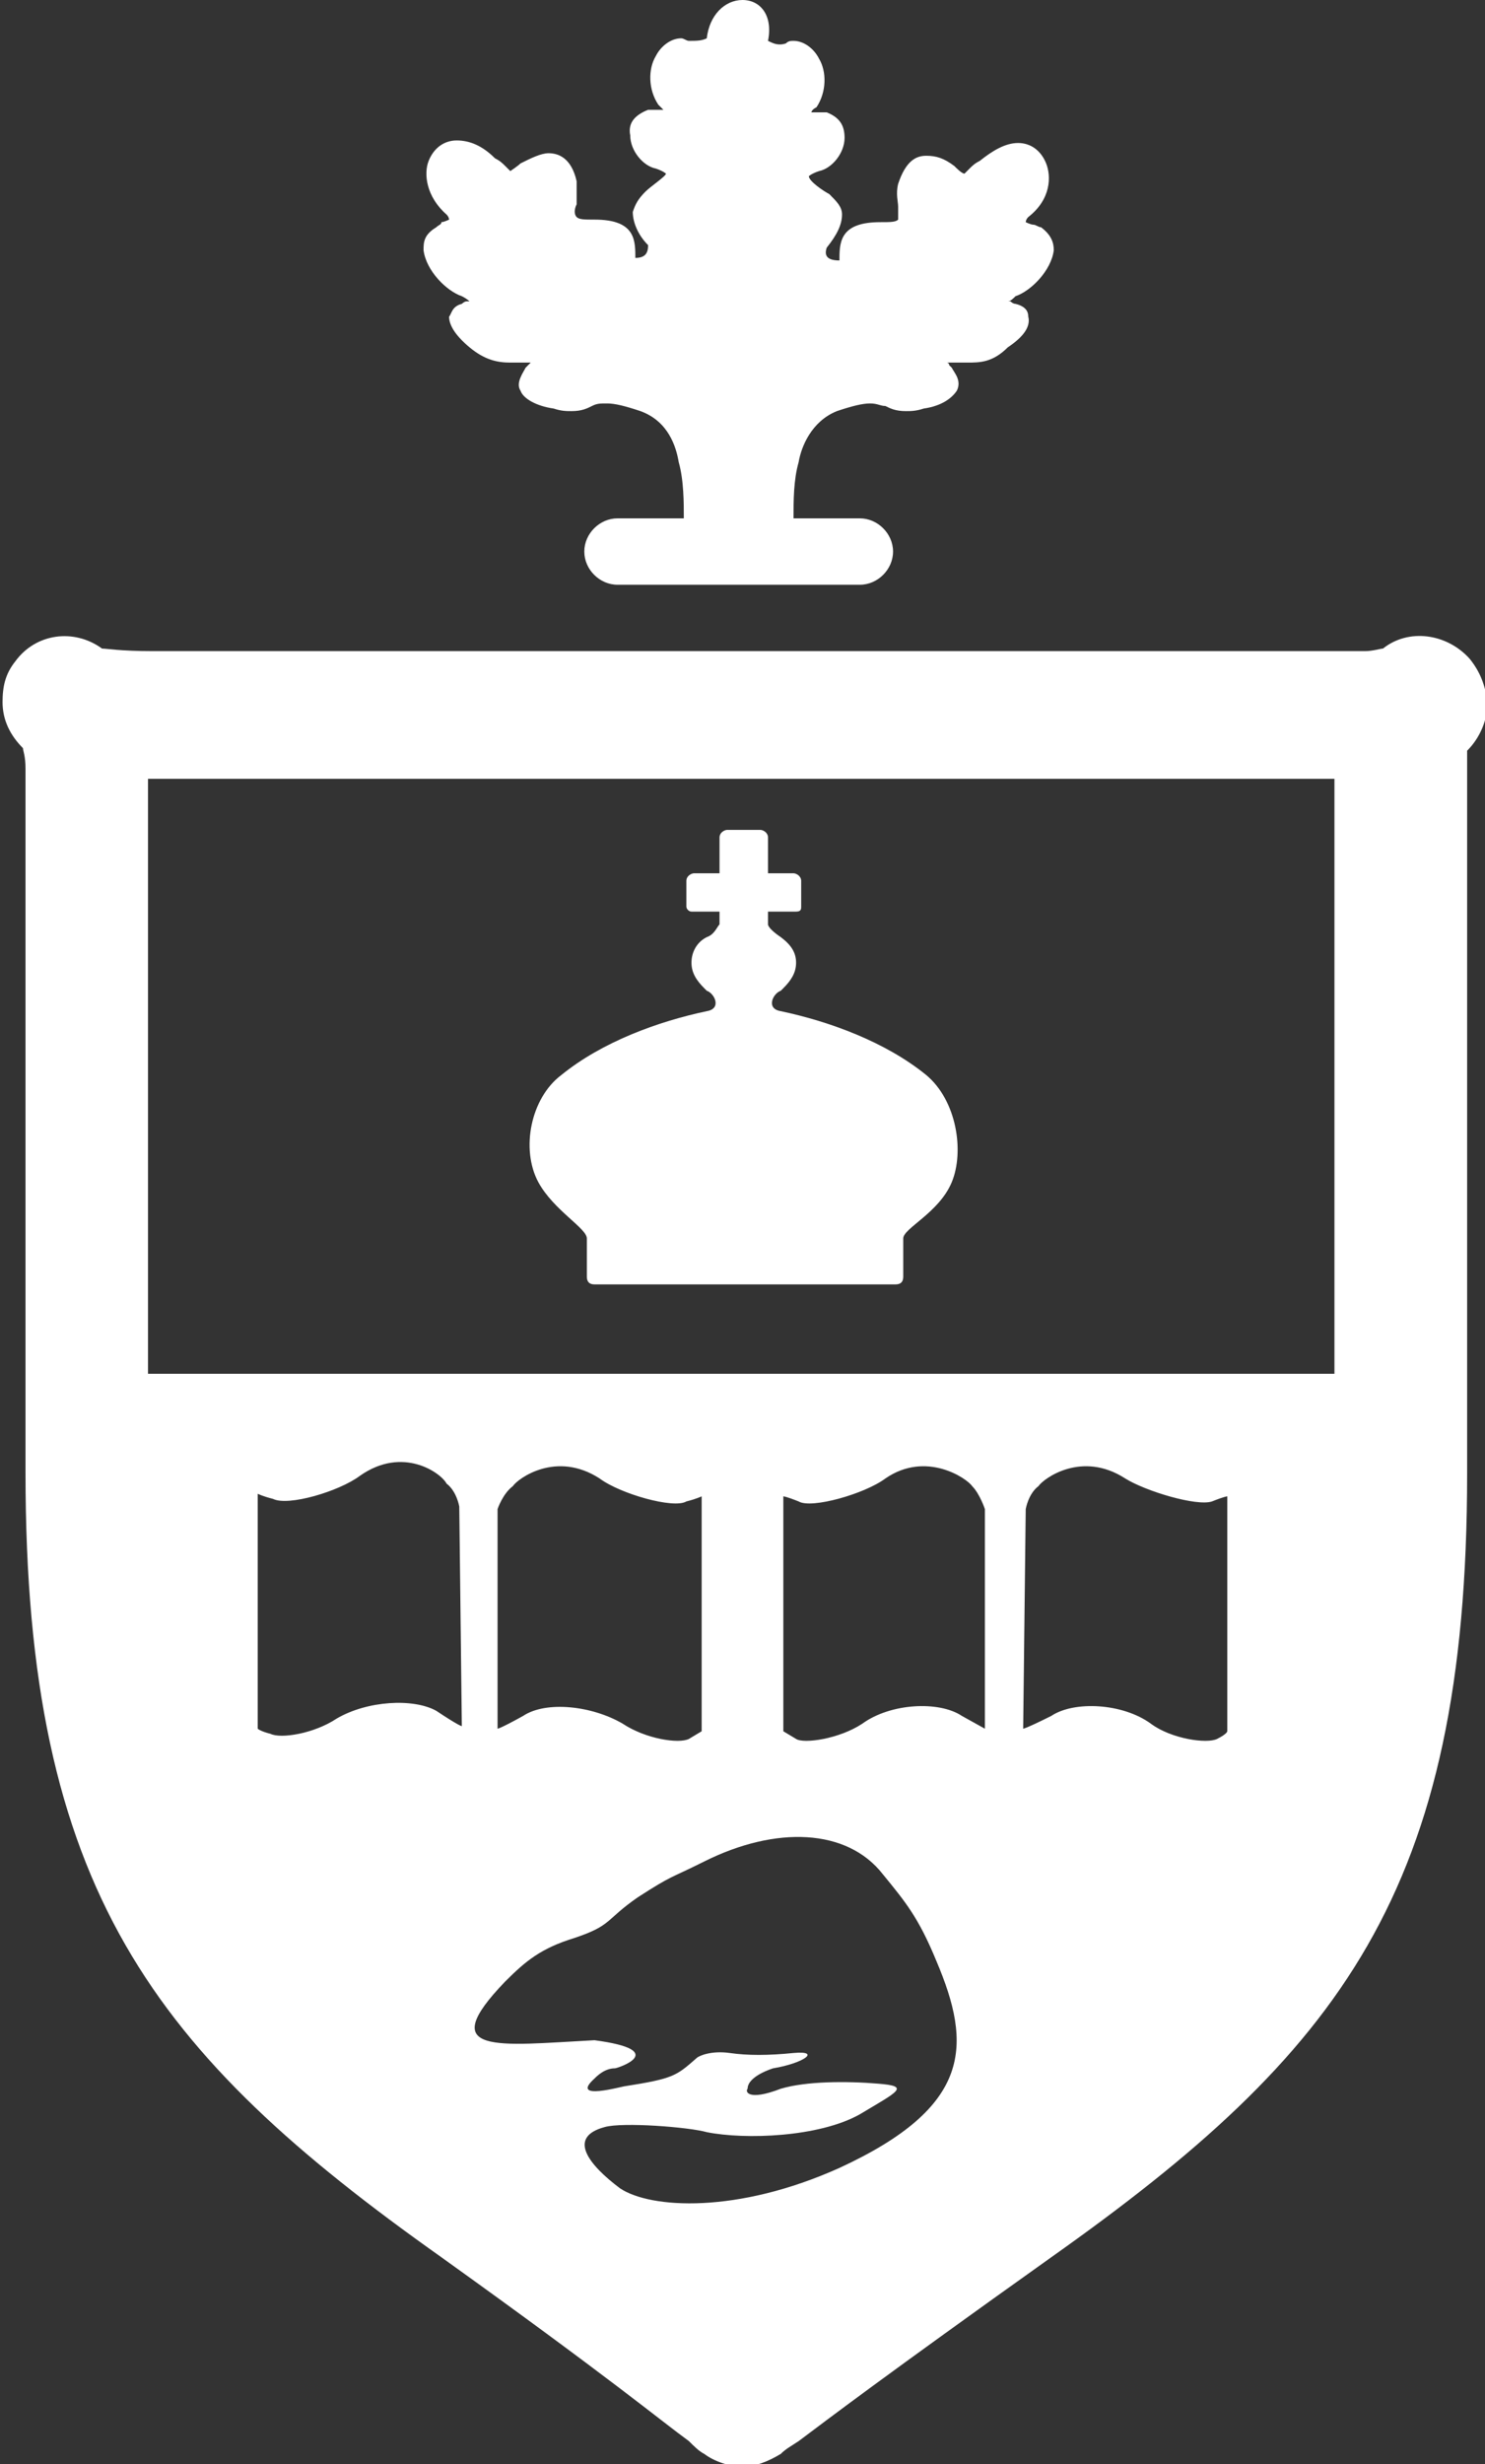
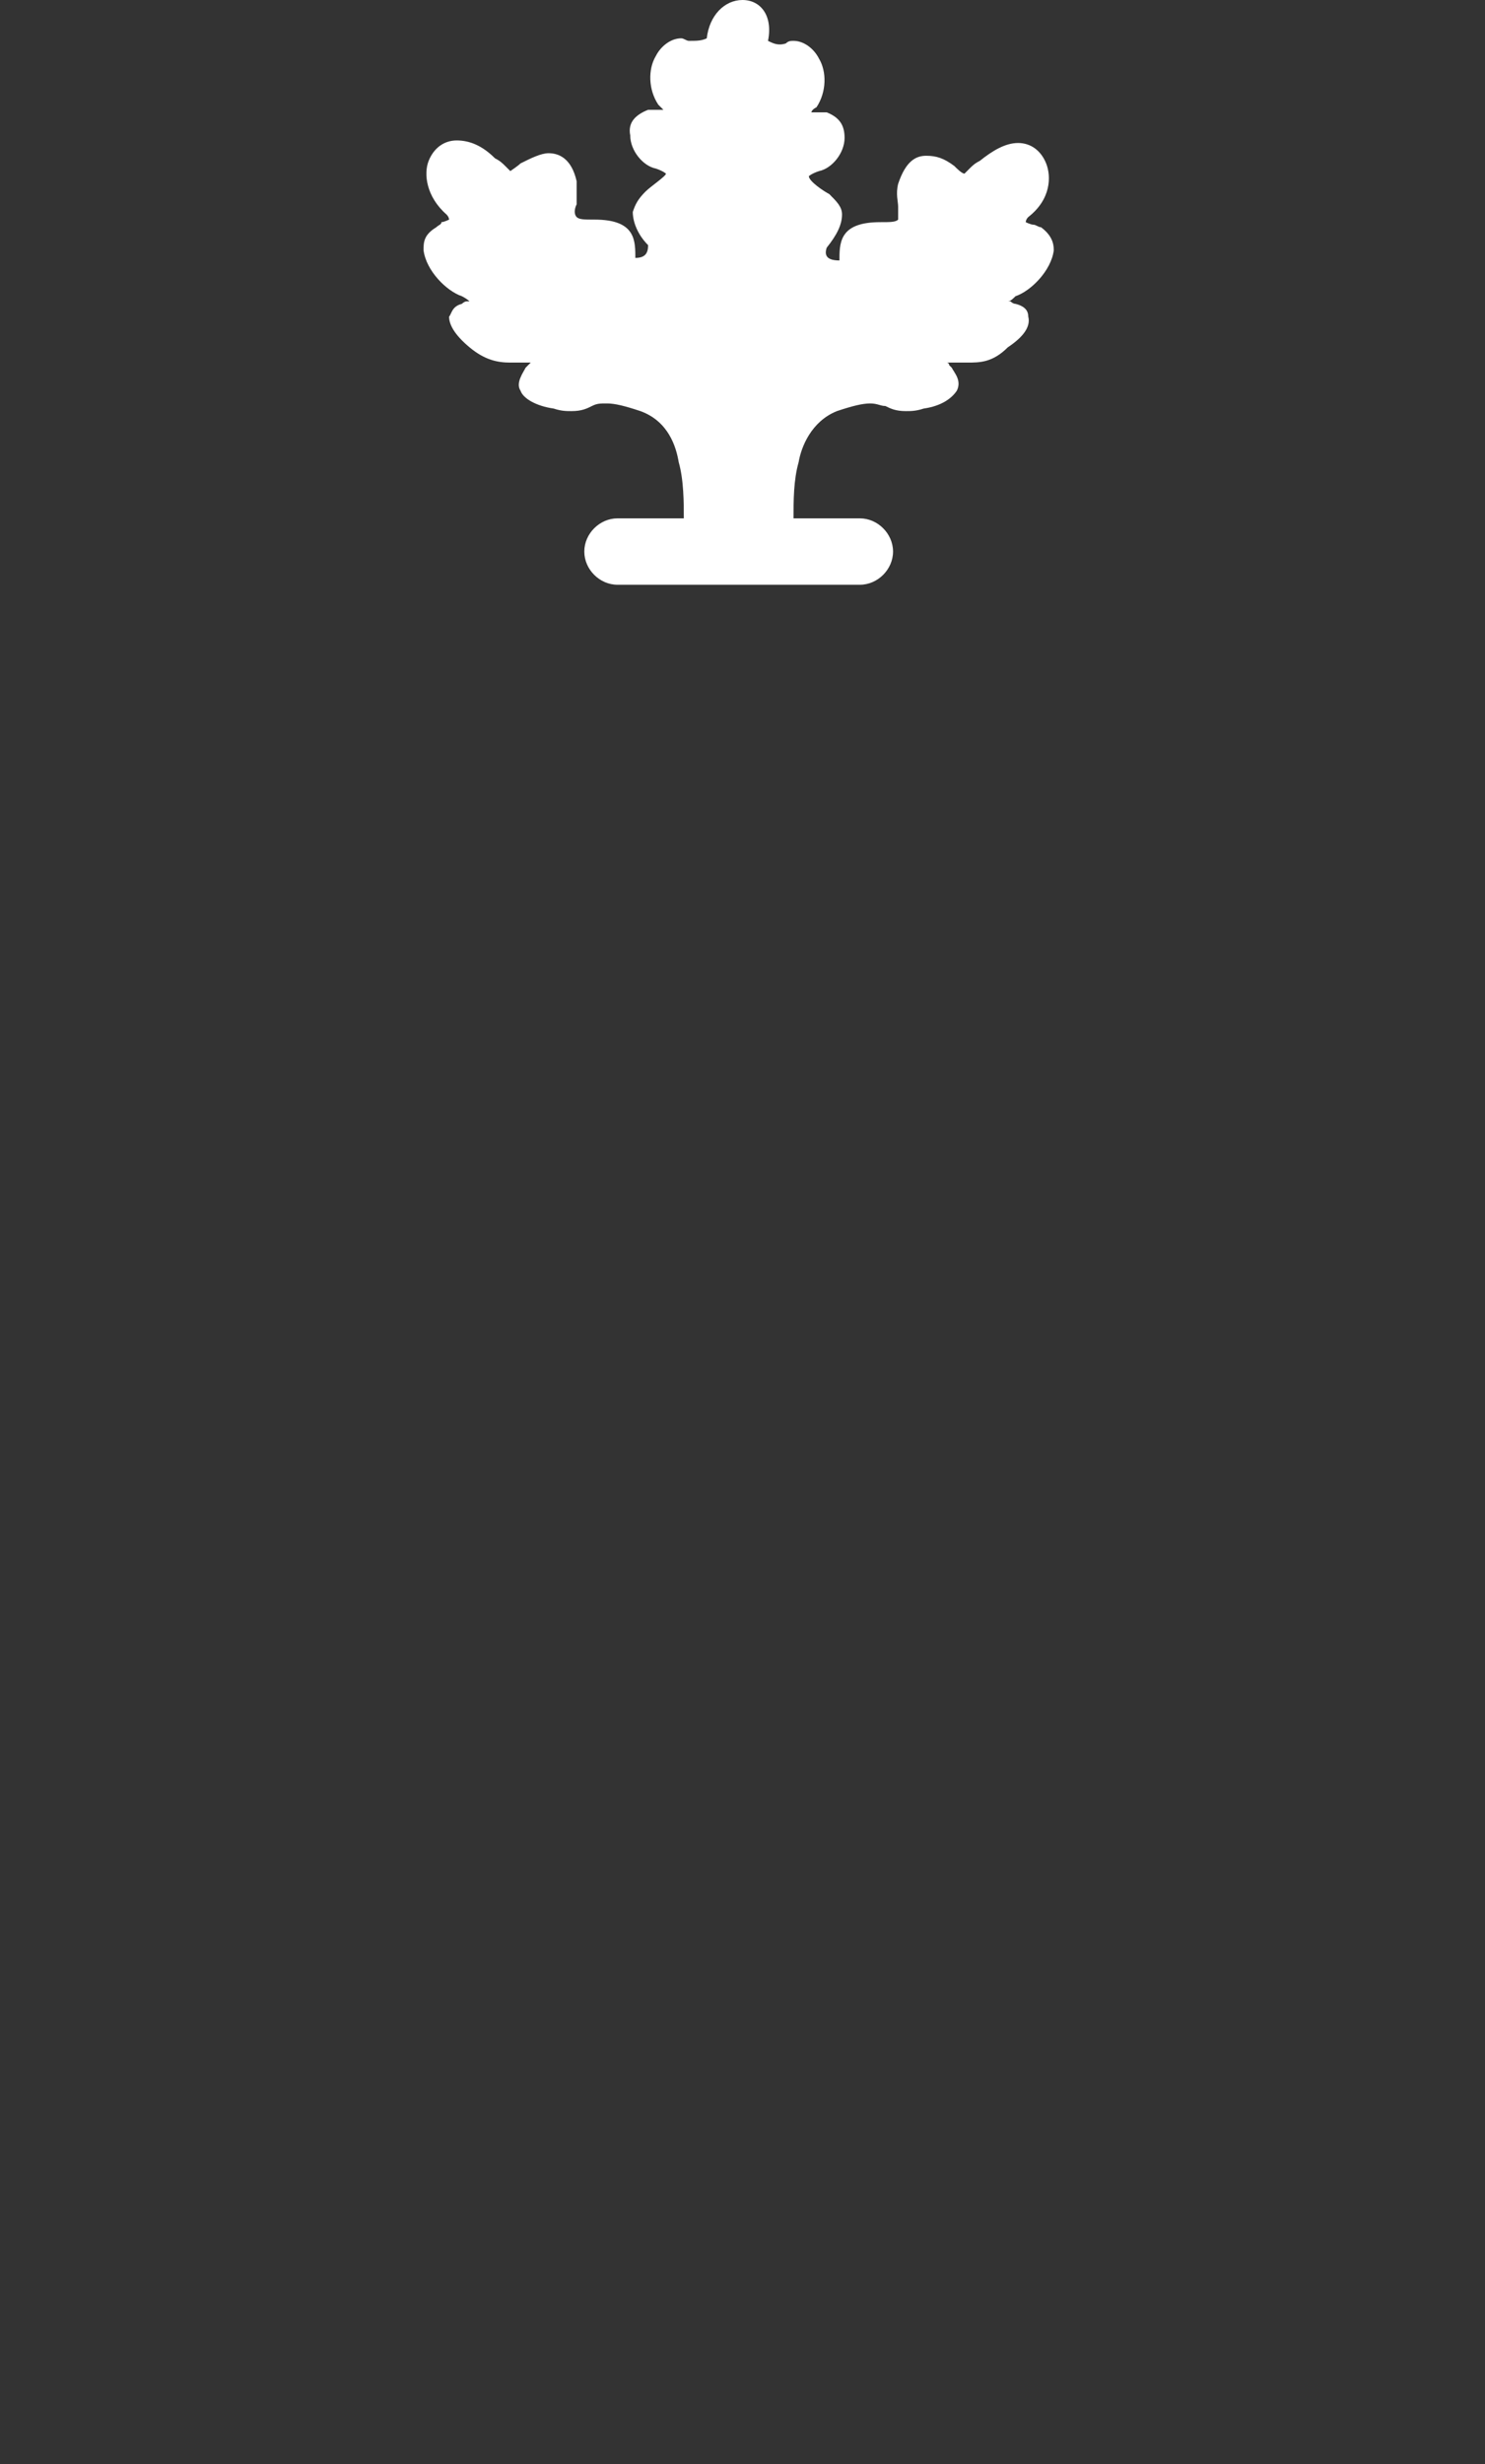
<svg xmlns="http://www.w3.org/2000/svg" version="1.1" id="Layer_1" x="0px" y="0px" viewBox="0 0 58.2 96.5" style="enable-background:new 0 0 58.2 96.5;" xml:space="preserve">
  <rect x="0" y="0" width="58.2" height="96.5" fill="#333333" stroke="none" />
  <style type="text/css">
	.st0{fill:#FFFFFF;}
</style>
  <g>
-     <path class="st0" d="M57.6,25.8c-0.9-1-2.4-1.2-3.4-0.4c-0.1,0-0.4,0.1-0.7,0.1H6c-1.3,0-1.8-0.1-2-0.1c-1.1-0.8-2.6-0.6-3.4,0.5   c-0.4,0.5-0.5,1-0.5,1.6c0,0.7,0.3,1.3,0.8,1.8c0,0.1,0.1,0.3,0.1,0.8v27.6c0,16.3,5,22.7,16.3,30.7c6.7,4.8,8.6,6.4,9.7,7.2   c0.2,0.2,0.4,0.4,0.6,0.5c0.4,0.3,1,0.5,1.5,0.5c0.5,0,1-0.2,1.5-0.5c0.2-0.2,0.4-0.3,0.7-0.5c1.2-0.9,3.3-2.5,9.9-7.2   c11.3-8,16.3-14.3,16.3-30.7v-28c0-0.1,0-0.2,0-0.3c0.5-0.5,0.8-1.2,0.8-1.9C58.2,26.8,58,26.3,57.6,25.8z M6,30.5h46.3v23.3   c-9.7,0-37.8,0-46.5,0V30.5C5.9,30.5,5.9,30.5,6,30.5z M10.1,67.7v-9.2c0,0,0.2,0.1,0.6,0.2c0.6,0.3,2.6-0.3,3.4-0.9   c1.7-1.2,3.2-0.1,3.4,0.3C17.9,58.4,18,59,18,59l0.1,8.6c0,0-0.1,0-1-0.6c-0.9-0.5-2.7-0.4-3.9,0.3c-0.9,0.6-2.2,0.8-2.6,0.6   C10.2,67.8,10.1,67.7,10.1,67.7z M19.8,77.6c0.8-0.8,1.4-1.3,2.7-1.7c1.5-0.5,1.2-0.7,2.5-1.6c1.4-0.9,1.2-0.7,2.6-1.4   c2.8-1.4,5.6-1.3,7,0.5c0.9,1.1,1.4,1.7,2.1,3.4c1.4,3.3,1.4,5.7-3.8,8.1c-4,1.8-7.4,1.6-8.6,0.8c-1.2-0.9-2.1-2-0.6-2.4   c0.7-0.2,3.3,0,4,0.2c1.5,0.3,4.4,0.2,6-0.7c1.5-0.9,2-1.1,0.7-1.2c-1.2-0.1-2.8-0.1-3.8,0.2c-1.3,0.5-1.4,0.1-1.3,0   c0-0.5,1-0.8,1-0.8c1.2-0.2,1.9-0.7,0.8-0.6c-1,0.1-1.8,0.1-2.5,0c-0.7-0.1-1.2,0.1-1.3,0.2c-0.8,0.7-0.9,0.8-2.8,1.1   c-0.1,0-2.2,0.6-1.2-0.3c0.1-0.1,0.4-0.4,0.8-0.4c0.1,0,2.2-0.7-0.8-1.1C19.5,80.1,17,80.5,19.8,77.6z M19.5,67.7v-8.6   c0,0,0.2-0.6,0.6-0.9c0.2-0.3,1.7-1.4,3.4-0.3c0.8,0.6,2.9,1.2,3.4,0.9c0.4-0.1,0.6-0.2,0.6-0.2v9.2L27,68.1   c-0.4,0.2-1.7,0-2.6-0.6c-1.2-0.7-3-0.9-3.9-0.3C19.6,67.7,19.5,67.7,19.5,67.7z M30.7,67.8v-9.2c0,0,0.1,0,0.6,0.2   c0.5,0.3,2.6-0.3,3.4-0.9c1.6-1.1,3.2,0,3.4,0.3c0.3,0.3,0.5,0.9,0.5,0.9v8.6c0,0,0,0-0.9-0.5c-0.9-0.6-2.8-0.5-3.9,0.3   c-0.9,0.6-2.3,0.8-2.6,0.6L30.7,67.8z M40.1,67.7l0.1-8.6c0,0,0.1-0.6,0.5-0.9c0.2-0.3,1.7-1.4,3.4-0.3c0.8,0.5,2.8,1.1,3.4,0.9   c0.5-0.2,0.6-0.2,0.6-0.2v9.2c0,0,0,0.1-0.4,0.3c-0.4,0.2-1.8,0-2.6-0.6c-1.1-0.8-3-0.9-3.9-0.3C40.2,67.7,40.1,67.7,40.1,67.7z" />
-     <path class="st0" d="M36.3,42.1c-1.6-1.3-3.8-2.1-5.7-2.5c-0.6-0.1-0.3-0.7,0-0.8l0.1-0.1c0.3-0.3,0.5-0.6,0.5-1   c0-0.4-0.2-0.7-0.6-1c-0.3-0.2-0.5-0.4-0.5-0.5h0v-0.5c0,0,0.9,0,1.1,0c0.2,0,0.2-0.1,0.2-0.2c0-0.1,0-0.8,0-1   c0-0.2-0.2-0.3-0.3-0.3s-1,0-1,0s0-1.2,0-1.4c0-0.2-0.2-0.3-0.3-0.3c-0.1,0-1.2,0-1.3,0c-0.1,0-0.3,0.1-0.3,0.3c0,0.2,0,1.4,0,1.4   s-0.9,0-1,0s-0.3,0.1-0.3,0.3c0,0.2,0,0.8,0,1c0,0.1,0.1,0.2,0.2,0.2s1.1,0,1.1,0v0.5h0c-0.1,0.1-0.2,0.4-0.5,0.5   c-0.4,0.2-0.6,0.6-0.6,1c0,0.4,0.2,0.7,0.5,1l0.1,0.1c0.3,0.1,0.6,0.7,0,0.8c-1.9,0.4-4.1,1.2-5.7,2.5c-1.2,0.9-1.6,2.9-0.9,4.2   c0.6,1.1,1.9,1.8,1.9,2.2V50c0,0.2,0.1,0.3,0.3,0.3h11.8c0.2,0,0.3-0.1,0.3-0.3v-1.5c0-0.4,1.4-1,1.9-2.2   C37.8,45.1,37.5,43.1,36.3,42.1z" />
    <path class="st0" d="M17.1,8.9c-0.5,0.3-0.5,0.6-0.5,0.9c0.1,0.8,0.9,1.6,1.5,1.8c0.2,0.1,0.3,0.2,0.3,0.2c0,0-0.1,0-0.1,0   c-0.1,0-0.2,0.1-0.2,0.1c-0.4,0.1-0.4,0.4-0.5,0.5c0,0.3,0.2,0.7,0.8,1.2c0.6,0.5,1.1,0.6,1.6,0.6c0.1,0,0.2,0,0.3,0   c0.1,0,0.2,0,0.3,0c0.1,0,0.2,0,0.2,0c0,0,0,0-0.1,0.1l-0.1,0.1c-0.1,0.2-0.4,0.6-0.2,0.9c0.1,0.3,0.6,0.6,1.3,0.7   c0.3,0.1,0.5,0.1,0.7,0.1c0.4,0,0.6-0.1,0.8-0.2c0.2-0.1,0.3-0.1,0.6-0.1c0.3,0,0.7,0.1,1.3,0.3c1.1,0.4,1.4,1.4,1.5,2   c0.2,0.7,0.2,1.6,0.2,2.2h-2.6c-0.7,0-1.3,0.6-1.3,1.3c0,0.7,0.6,1.3,1.3,1.3h9.5c0.7,0,1.3-0.6,1.3-1.3c0-0.7-0.6-1.3-1.3-1.3   h-2.6c0-0.7,0-1.5,0.2-2.2c0.1-0.6,0.5-1.6,1.5-2c0.6-0.2,1-0.3,1.3-0.3c0.3,0,0.4,0.1,0.6,0.1c0.2,0.1,0.4,0.2,0.8,0.2   c0.2,0,0.4,0,0.7-0.1c0.7-0.1,1.1-0.4,1.3-0.7c0.2-0.4-0.1-0.7-0.2-0.9l-0.1-0.1c0,0,0-0.1-0.1-0.1c0,0,0.1,0,0.2,0   c0.1,0,0.2,0,0.3,0c0.1,0,0.2,0,0.3,0c0.5,0,1,0,1.6-0.6c0.6-0.4,0.9-0.8,0.8-1.2c0-0.2-0.1-0.4-0.5-0.5c-0.1,0-0.2-0.1-0.2-0.1   c0,0-0.1,0-0.1,0c0.1,0,0.2-0.1,0.3-0.2c0.6-0.2,1.4-1,1.5-1.8c0-0.3-0.1-0.6-0.5-0.9c-0.1,0-0.2-0.1-0.3-0.1   c-0.1,0-0.3-0.1-0.3-0.1c0,0,0-0.1,0.1-0.2c0.9-0.7,0.9-1.6,0.7-2.1c-0.2-0.5-0.6-0.8-1.1-0.8c-0.5,0-1,0.3-1.5,0.7   c-0.2,0.1-0.3,0.2-0.4,0.3c-0.1,0.1-0.2,0.2-0.2,0.2c-0.1,0-0.3-0.2-0.4-0.3c-0.4-0.3-0.7-0.4-1.1-0.4c-0.4,0-0.8,0.2-1.1,1.1   c-0.1,0.4,0,0.7,0,0.9c0,0.2,0,0.4,0,0.5c-0.1,0.1-0.3,0.1-0.7,0.1c-1.5,0-1.6,0.7-1.6,1.4c0,0,0,0,0,0.1c-0.5,0-0.6-0.2-0.5-0.5   c0.4-0.5,0.6-0.9,0.6-1.3c0-0.3-0.2-0.5-0.5-0.8c-0.2-0.1-0.8-0.5-0.8-0.7c0,0,0.1-0.1,0.4-0.2c0.5-0.1,1-0.7,1-1.3   c0-0.5-0.2-0.8-0.7-1c-0.1,0-0.1,0-0.2,0c-0.1,0-0.3,0-0.4,0c0,0,0-0.1,0.2-0.2c0.4-0.6,0.4-1.4,0.1-1.9c-0.2-0.4-0.6-0.7-1-0.7   c-0.1,0-0.2,0-0.3,0.1c-0.3,0.1-0.5,0-0.7-0.1C30.3,0.6,29.8,0,29.1,0c-0.7,0-1.3,0.6-1.4,1.5c-0.2,0.1-0.4,0.1-0.7,0.1   c-0.1,0-0.2-0.1-0.3-0.1c-0.4,0-0.8,0.3-1,0.7c-0.3,0.5-0.3,1.3,0.1,1.9C26,4.3,26,4.3,26,4.3c0,0-0.3,0-0.4,0c-0.1,0-0.2,0-0.2,0   c-0.5,0.2-0.8,0.5-0.7,1c0,0.6,0.5,1.2,1,1.3c0.3,0.1,0.4,0.2,0.4,0.2c0,0.1-0.6,0.5-0.8,0.7C25,7.8,24.9,8,24.8,8.3   c0,0.4,0.2,0.9,0.6,1.3c0,0.3-0.1,0.5-0.5,0.5c0,0,0,0,0-0.1c0-0.7-0.1-1.4-1.6-1.4c-0.4,0-0.6,0-0.7-0.1c-0.1-0.1-0.1-0.3,0-0.5   c0-0.2,0-0.5,0-0.9c-0.2-0.9-0.7-1.1-1.1-1.1c-0.3,0-0.7,0.2-1.1,0.4c-0.1,0.1-0.4,0.3-0.4,0.3c0,0-0.1-0.1-0.2-0.2   c-0.1-0.1-0.2-0.2-0.4-0.3c-0.5-0.5-1-0.7-1.5-0.7c-0.5,0-0.9,0.3-1.1,0.8c-0.2,0.5-0.1,1.4,0.7,2.1c0.1,0.1,0.1,0.2,0.1,0.2   c0,0-0.2,0.1-0.3,0.1C17.3,8.8,17.2,8.8,17.1,8.9z" />
  </g>
</svg>